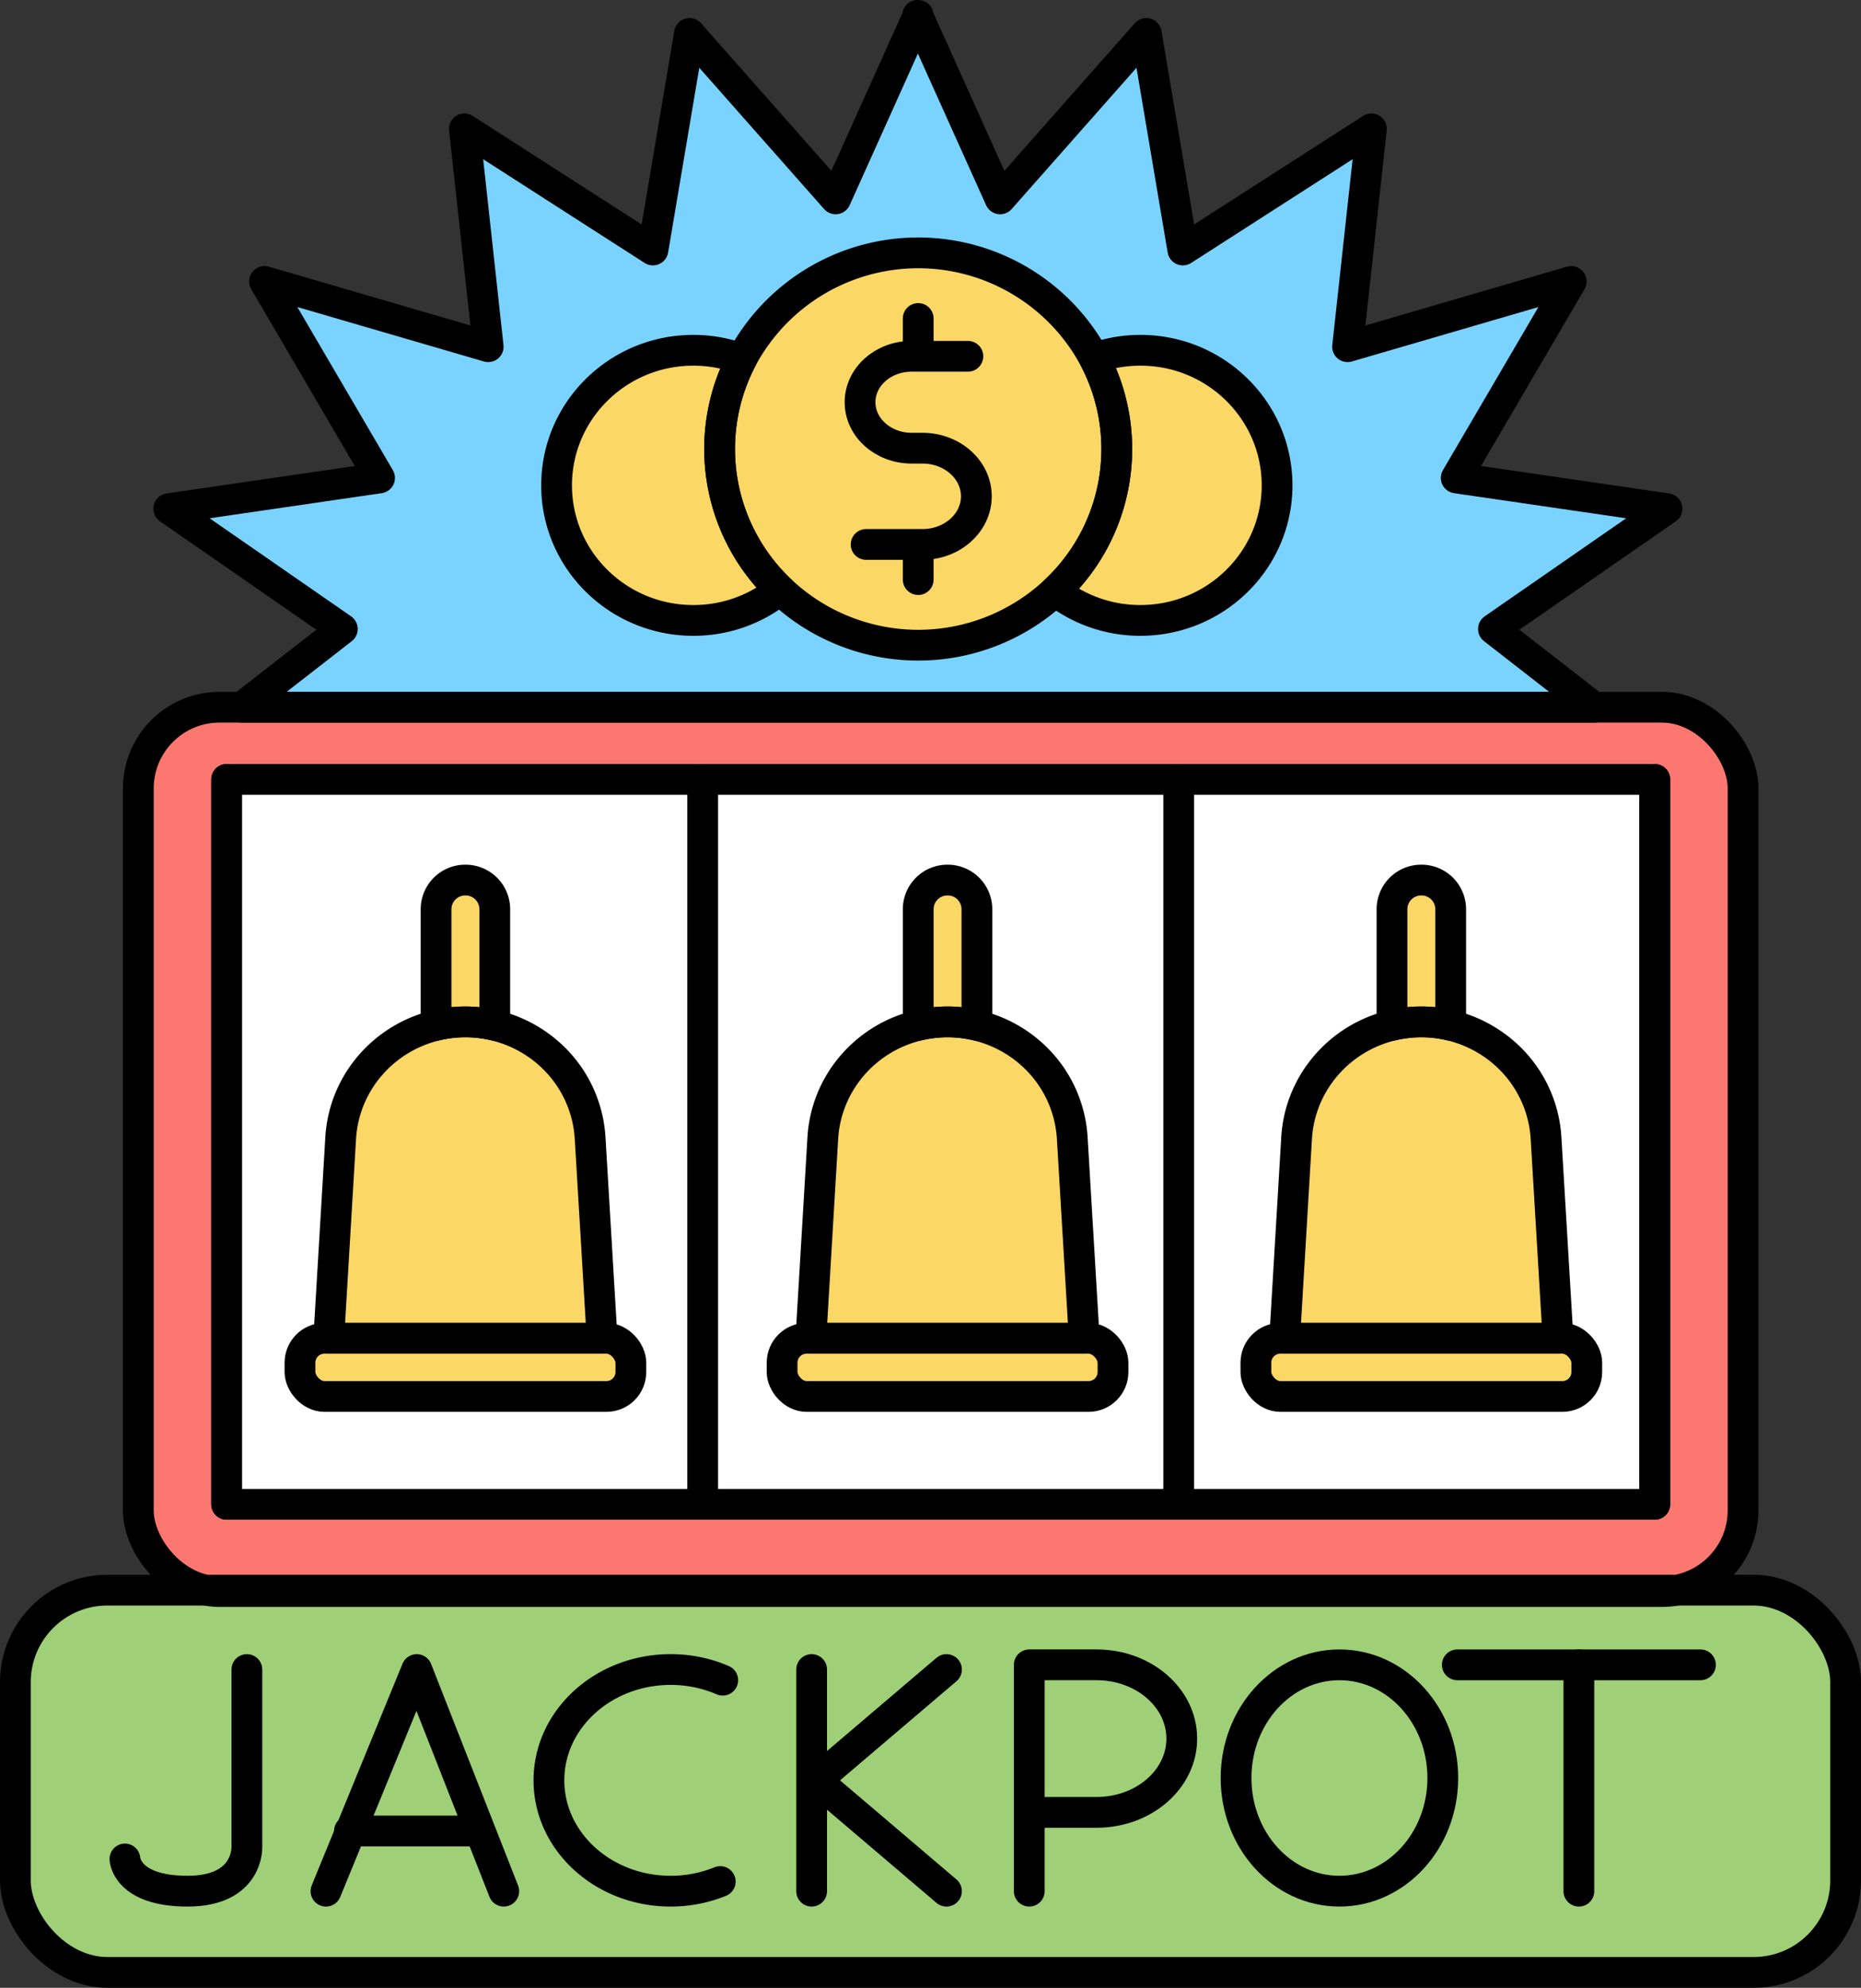
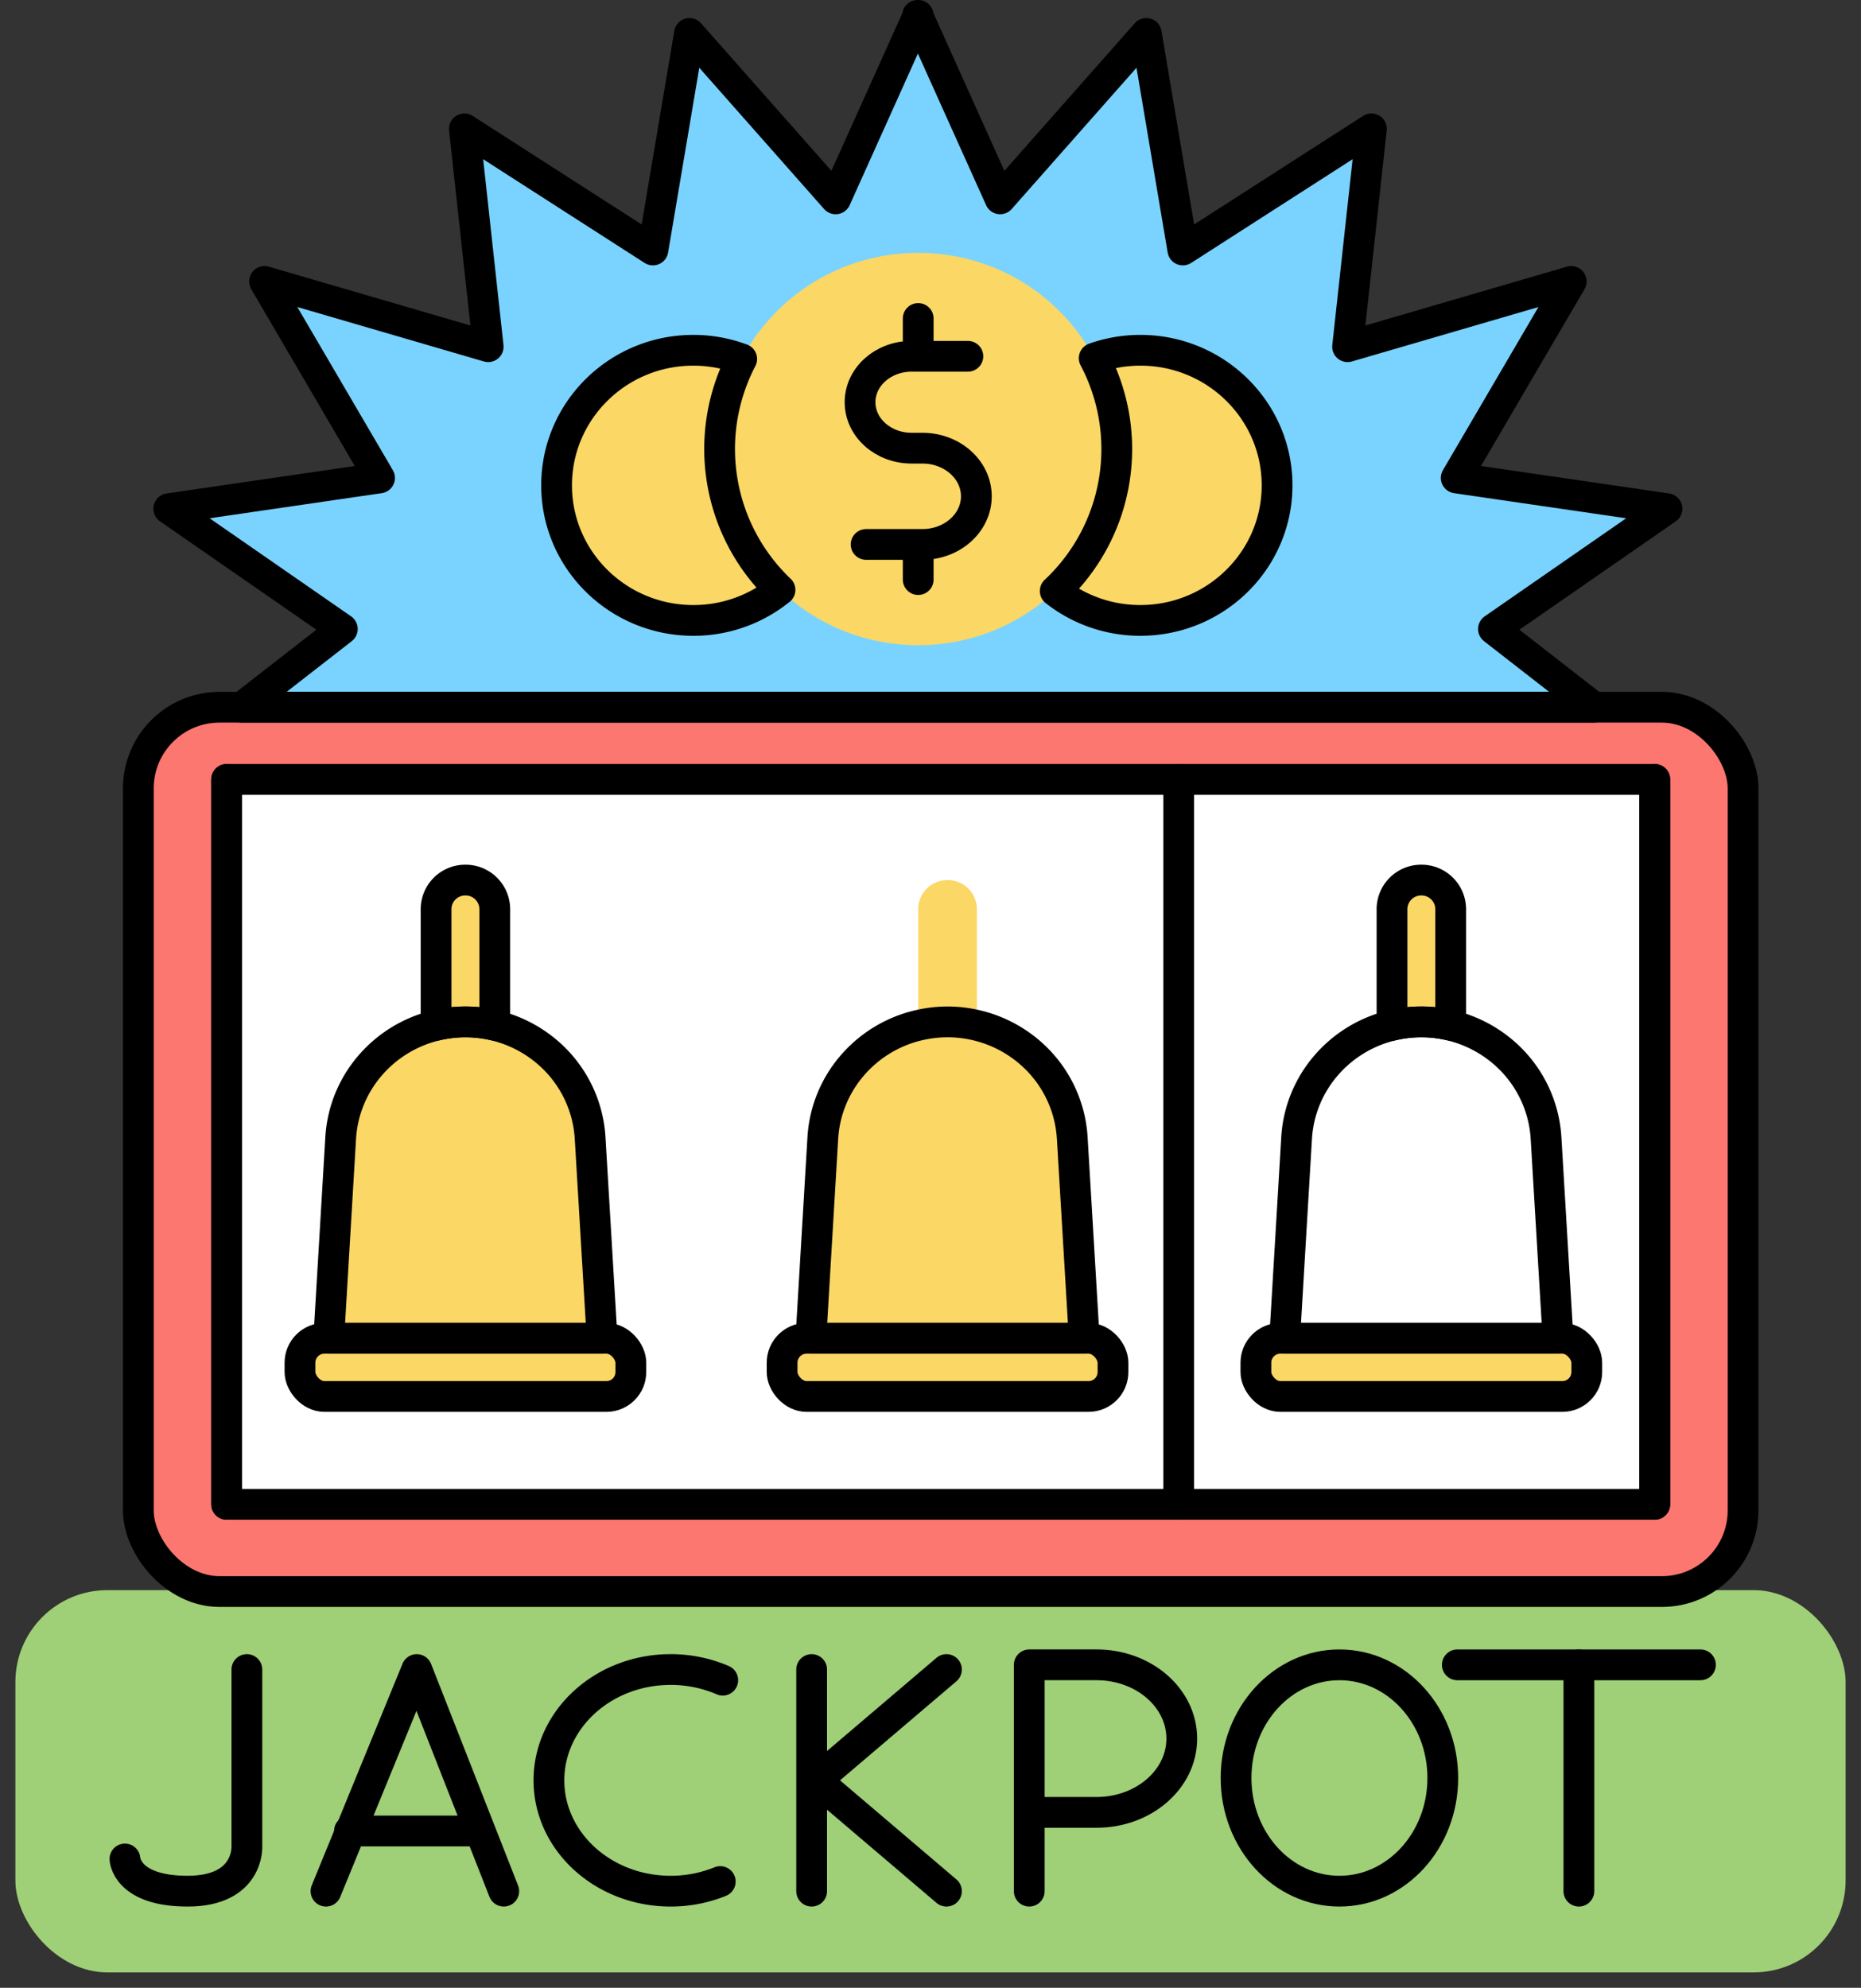
<svg xmlns="http://www.w3.org/2000/svg" id="Слой_1" viewBox="0 0 1894.7 2023.32">
  <rect x="0" y="0" width="1894.7" height="2023.32" fill="#333333" stroke="none" />
  <path d="m1697.19 517.78-214.61-31.3 117.11-200.01-227.71 66.44 24.26-221.75-191.98 123.31-37.2-220.44-148.81 168.4-83.42-185.36v-1.41l-.32.7-.31-.7v1.41l-83.42 185.36-148.81-168.4-37.21 220.44-191.97-123.31 24.25 221.75-227.71-66.44 117.11 200.01-214.61 31.3 176.71 122.47-102.3 79.61h687.96.63 687.96l-102.31-79.61z" fill="#7ad3ff" />
  <ellipse cx="934.83" cy="457.06" fill="#fbd766" rx="202.18" ry="199.67" />
  <ellipse cx="705.91" cy="494.03" fill="#fbd766" rx="139.23" ry="137.5" />
  <ellipse cx="1160.97" cy="494.03" fill="#fbd766" rx="139.23" ry="137.5" />
  <rect fill="#fc7770" height="900.15" rx="82.67" width="1633.8" x="140.83" y="719.86" />
  <path d="m230.74 793.34h1453.99v737.87h-1453.99z" fill="#fff" />
  <path d="m1415.63 2100.57h-278.26l12.13-203.81c3.36-56.27 43.85-102.08 97.12-114.72a128.31 128.31 0 0 1 117.12 30.7 124.64 124.64 0 0 1 39.72 84z" fill="#fbd766" transform="translate(-802.65 -738.34)" />
  <rect fill="#fbd766" height="59.22" rx="24.88" width="336.89" x="305.4" y="1362.22" />
  <path d="m1306.38 1663.66v118.34a129 129 0 0 0 -59.76 0v-118.34a29.7 29.7 0 0 1 29.88-29.51 29.7 29.7 0 0 1 29.88 29.51z" fill="#fbd766" transform="translate(-802.65 -738.34)" />
  <path d="m1906.5 2100.57h-278.27l12.13-203.81c3.36-56.27 43.85-102.08 97.12-114.72a128.31 128.31 0 0 1 117.12 30.7 124.64 124.64 0 0 1 39.72 84z" fill="#fbd766" transform="translate(-802.65 -738.34)" />
  <rect fill="#fbd766" height="59.22" rx="24.88" width="336.89" x="796.26" y="1362.22" />
  <path d="m1797.25 1663.66v118.34a129 129 0 0 0 -59.76 0v-118.34a29.7 29.7 0 0 1 29.88-29.51 29.7 29.7 0 0 1 29.88 29.51z" fill="#fbd766" transform="translate(-802.65 -738.34)" />
-   <path d="m2388.86 2100.57h-278.26l12.13-203.81c3.36-56.27 43.85-102.08 97.12-114.72a128.31 128.31 0 0 1 117.12 30.7 124.64 124.64 0 0 1 39.72 84z" fill="#fbd766" transform="translate(-802.65 -738.34)" />
  <rect fill="#fbd766" height="59.22" rx="24.88" width="336.89" x="1278.63" y="1362.22" />
  <path d="m2279.61 1663.66v118.34a129 129 0 0 0 -59.76 0v-118.34a29.7 29.7 0 0 1 29.88-29.51 29.7 29.7 0 0 1 29.88 29.51z" fill="#fbd766" transform="translate(-802.65 -738.34)" />
  <rect fill="#9fcf77" height="389.09" rx="93.61" width="1863.38" x="15.66" y="1618.57" />
  <g fill="none" stroke="#000" stroke-linecap="round" stroke-linejoin="round" stroke-width="31.32">
-     <path d="m715.4 793.34v737.87" />
    <path d="m230.74 793.34v737.87" />
    <path d="m1200.06 793.34v737.87" />
    <path d="m1684.73 793.34v737.87" />
    <path d="m1788.05 1101h-57.35c-29 0-52.42 20.93-52.42 46.76 0 25.82 23.47 46.76 52.42 46.76h11.1c30.31 0 54.89 21.92 54.89 49 0 27-24.57 49-54.89 49h-57.35" transform="translate(-802.65 -738.34)" />
    <path d="m934.83 324.17v28.24" />
    <path d="m934.83 564.36v25.58" />
    <path d="m1054 2437.72v180.21s2.36 45.39-60.31 45.39-63.85-32.77-63.85-32.77" transform="translate(-802.65 -738.34)" />
    <path d="m1535.94 2653.54a133.84 133.84 0 0 1 -50.53 9.78c-68.42 0-123.89-50.5-123.89-112.8s55.47-112.8 123.89-112.8a133.61 133.61 0 0 1 53.07 10.84" transform="translate(-802.65 -738.34)" />
    <path d="m331.88 1924.98 92.43-225.6 88.58 225.6" />
    <path d="m355.77 1863.72h128.63" />
    <path d="m826.34 1699.38v225.6" />
    <path d="m963.61 1699.38-132.54 112.8 132.54 112.8" />
    <path d="m1860 2583.11h59.12c47.89 0 86.71-33.62 86.71-75.09 0-41.47-38.82-75.09-86.71-75.09h-68.58v230.38" transform="translate(-802.65 -738.34)" />
    <ellipse cx="1363.68" cy="1809.79" rx="105.24" ry="115.19" />
    <path d="m1607.46 1694.6v230.38" />
    <path d="m1483.7 1694.6h247.53" />
    <path d="m1697.19 517.78-214.61-31.3 117.11-200.01-227.71 66.44 24.26-221.75-191.98 123.31-37.2-220.44-148.81 168.4-83.42-185.36v-1.41l-.32.7-.31-.7v1.41l-83.42 185.36-148.81-168.4-37.21 220.44-191.97-123.31 24.25 221.75-227.71-66.44 117.11 200.01-214.61 31.3 176.71 122.47-102.3 79.61h687.96.63 687.96l-102.31-79.61z" />
    <path d="m1596.75 1338.73a139.6 139.6 0 0 1 -88.21 31.13c-76.86 0-139.22-61.55-139.22-137.49s62.36-137.49 139.22-137.49a140.37 140.37 0 0 1 49.24 8.87 197.92 197.92 0 0 0 39 235z" transform="translate(-802.65 -738.34)" />
    <path d="m2102.86 1232.36c0 75.94-62.36 137.49-139.22 137.49a139.63 139.63 0 0 1 -86.67-29.92 197.88 197.88 0 0 0 39.71-237 140 140 0 0 1 47-8.05c76.82-.02 139.18 61.53 139.18 137.48z" transform="translate(-802.65 -738.34)" />
    <rect height="900.15" rx="82.67" width="1633.8" x="140.83" y="719.86" />
    <path d="m230.74 793.34h1453.99v737.87h-1453.99z" />
    <path d="m1415.63 2100.57h-278.26l12.13-203.81c3.36-56.27 43.85-102.08 97.12-114.72a128.31 128.31 0 0 1 117.12 30.7 124.64 124.64 0 0 1 39.72 84z" transform="translate(-802.65 -738.34)" />
    <rect height="59.22" rx="24.88" width="336.89" x="305.4" y="1362.22" />
    <path d="m1306.38 1663.66v118.34a129 129 0 0 0 -59.76 0v-118.34a29.7 29.7 0 0 1 29.88-29.51 29.7 29.7 0 0 1 29.88 29.51z" transform="translate(-802.65 -738.34)" />
    <path d="m1906.5 2100.57h-278.27l12.13-203.81c3.36-56.27 43.85-102.08 97.12-114.72a128.31 128.31 0 0 1 117.12 30.7 124.64 124.64 0 0 1 39.72 84z" transform="translate(-802.65 -738.34)" />
    <rect height="59.22" rx="24.88" width="336.89" x="796.26" y="1362.22" />
-     <path d="m1797.25 1663.66v118.34a129 129 0 0 0 -59.76 0v-118.34a29.7 29.7 0 0 1 29.88-29.51 29.7 29.7 0 0 1 29.88 29.51z" transform="translate(-802.65 -738.34)" />
    <path d="m2388.86 2100.57h-278.26l12.13-203.81c3.36-56.27 43.85-102.08 97.12-114.72a128.31 128.31 0 0 1 117.12 30.7 124.64 124.64 0 0 1 39.72 84z" transform="translate(-802.65 -738.34)" />
    <rect height="59.22" rx="24.88" width="336.89" x="1278.63" y="1362.22" />
    <path d="m2279.61 1663.66v118.34a129 129 0 0 0 -59.76 0v-118.34a29.7 29.7 0 0 1 29.88-29.51 29.7 29.7 0 0 1 29.88 29.51z" transform="translate(-802.65 -738.34)" />
-     <path d="m1939.64 1195.4a198 198 0 0 1 -62.64 144.54 204 204 0 0 1 -280.22-1.21 197.92 197.92 0 0 1 -39-235 203.44 203.44 0 0 1 358.89-.82 196.3 196.3 0 0 1 22.97 92.49z" transform="translate(-802.65 -738.34)" />
-     <rect height="389.09" rx="93.61" width="1863.38" x="15.66" y="1618.57" />
  </g>
</svg>